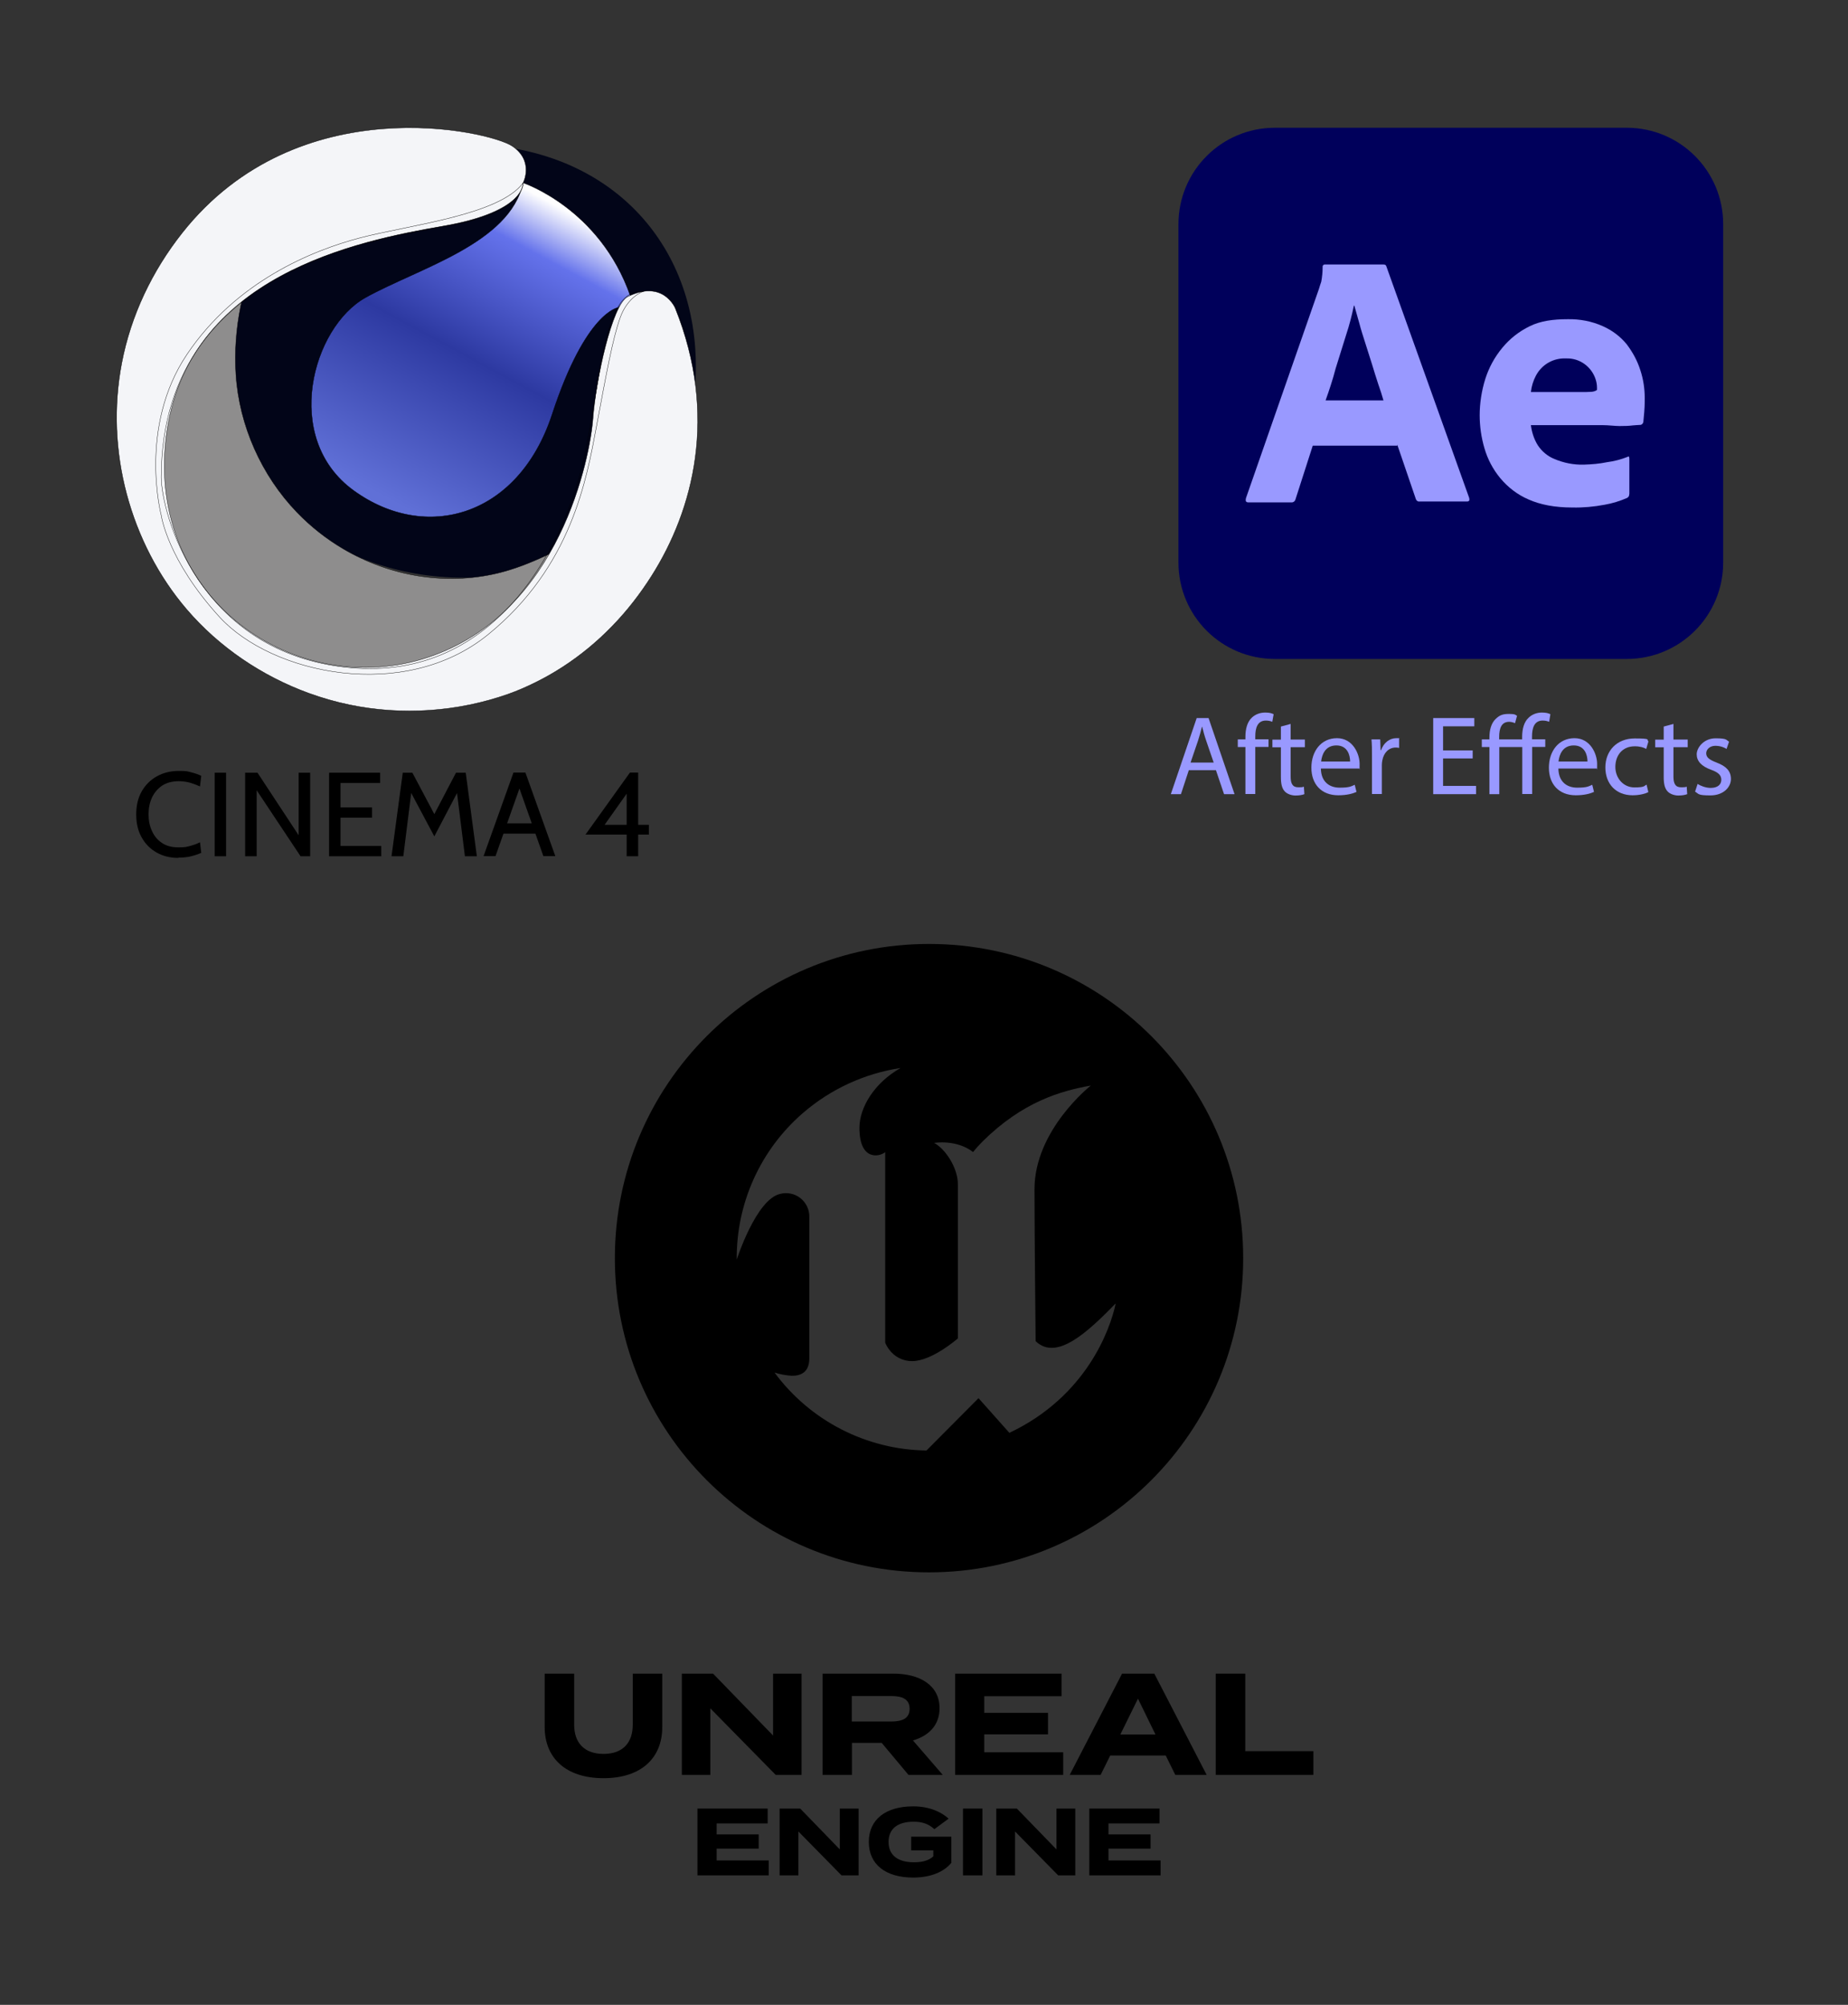
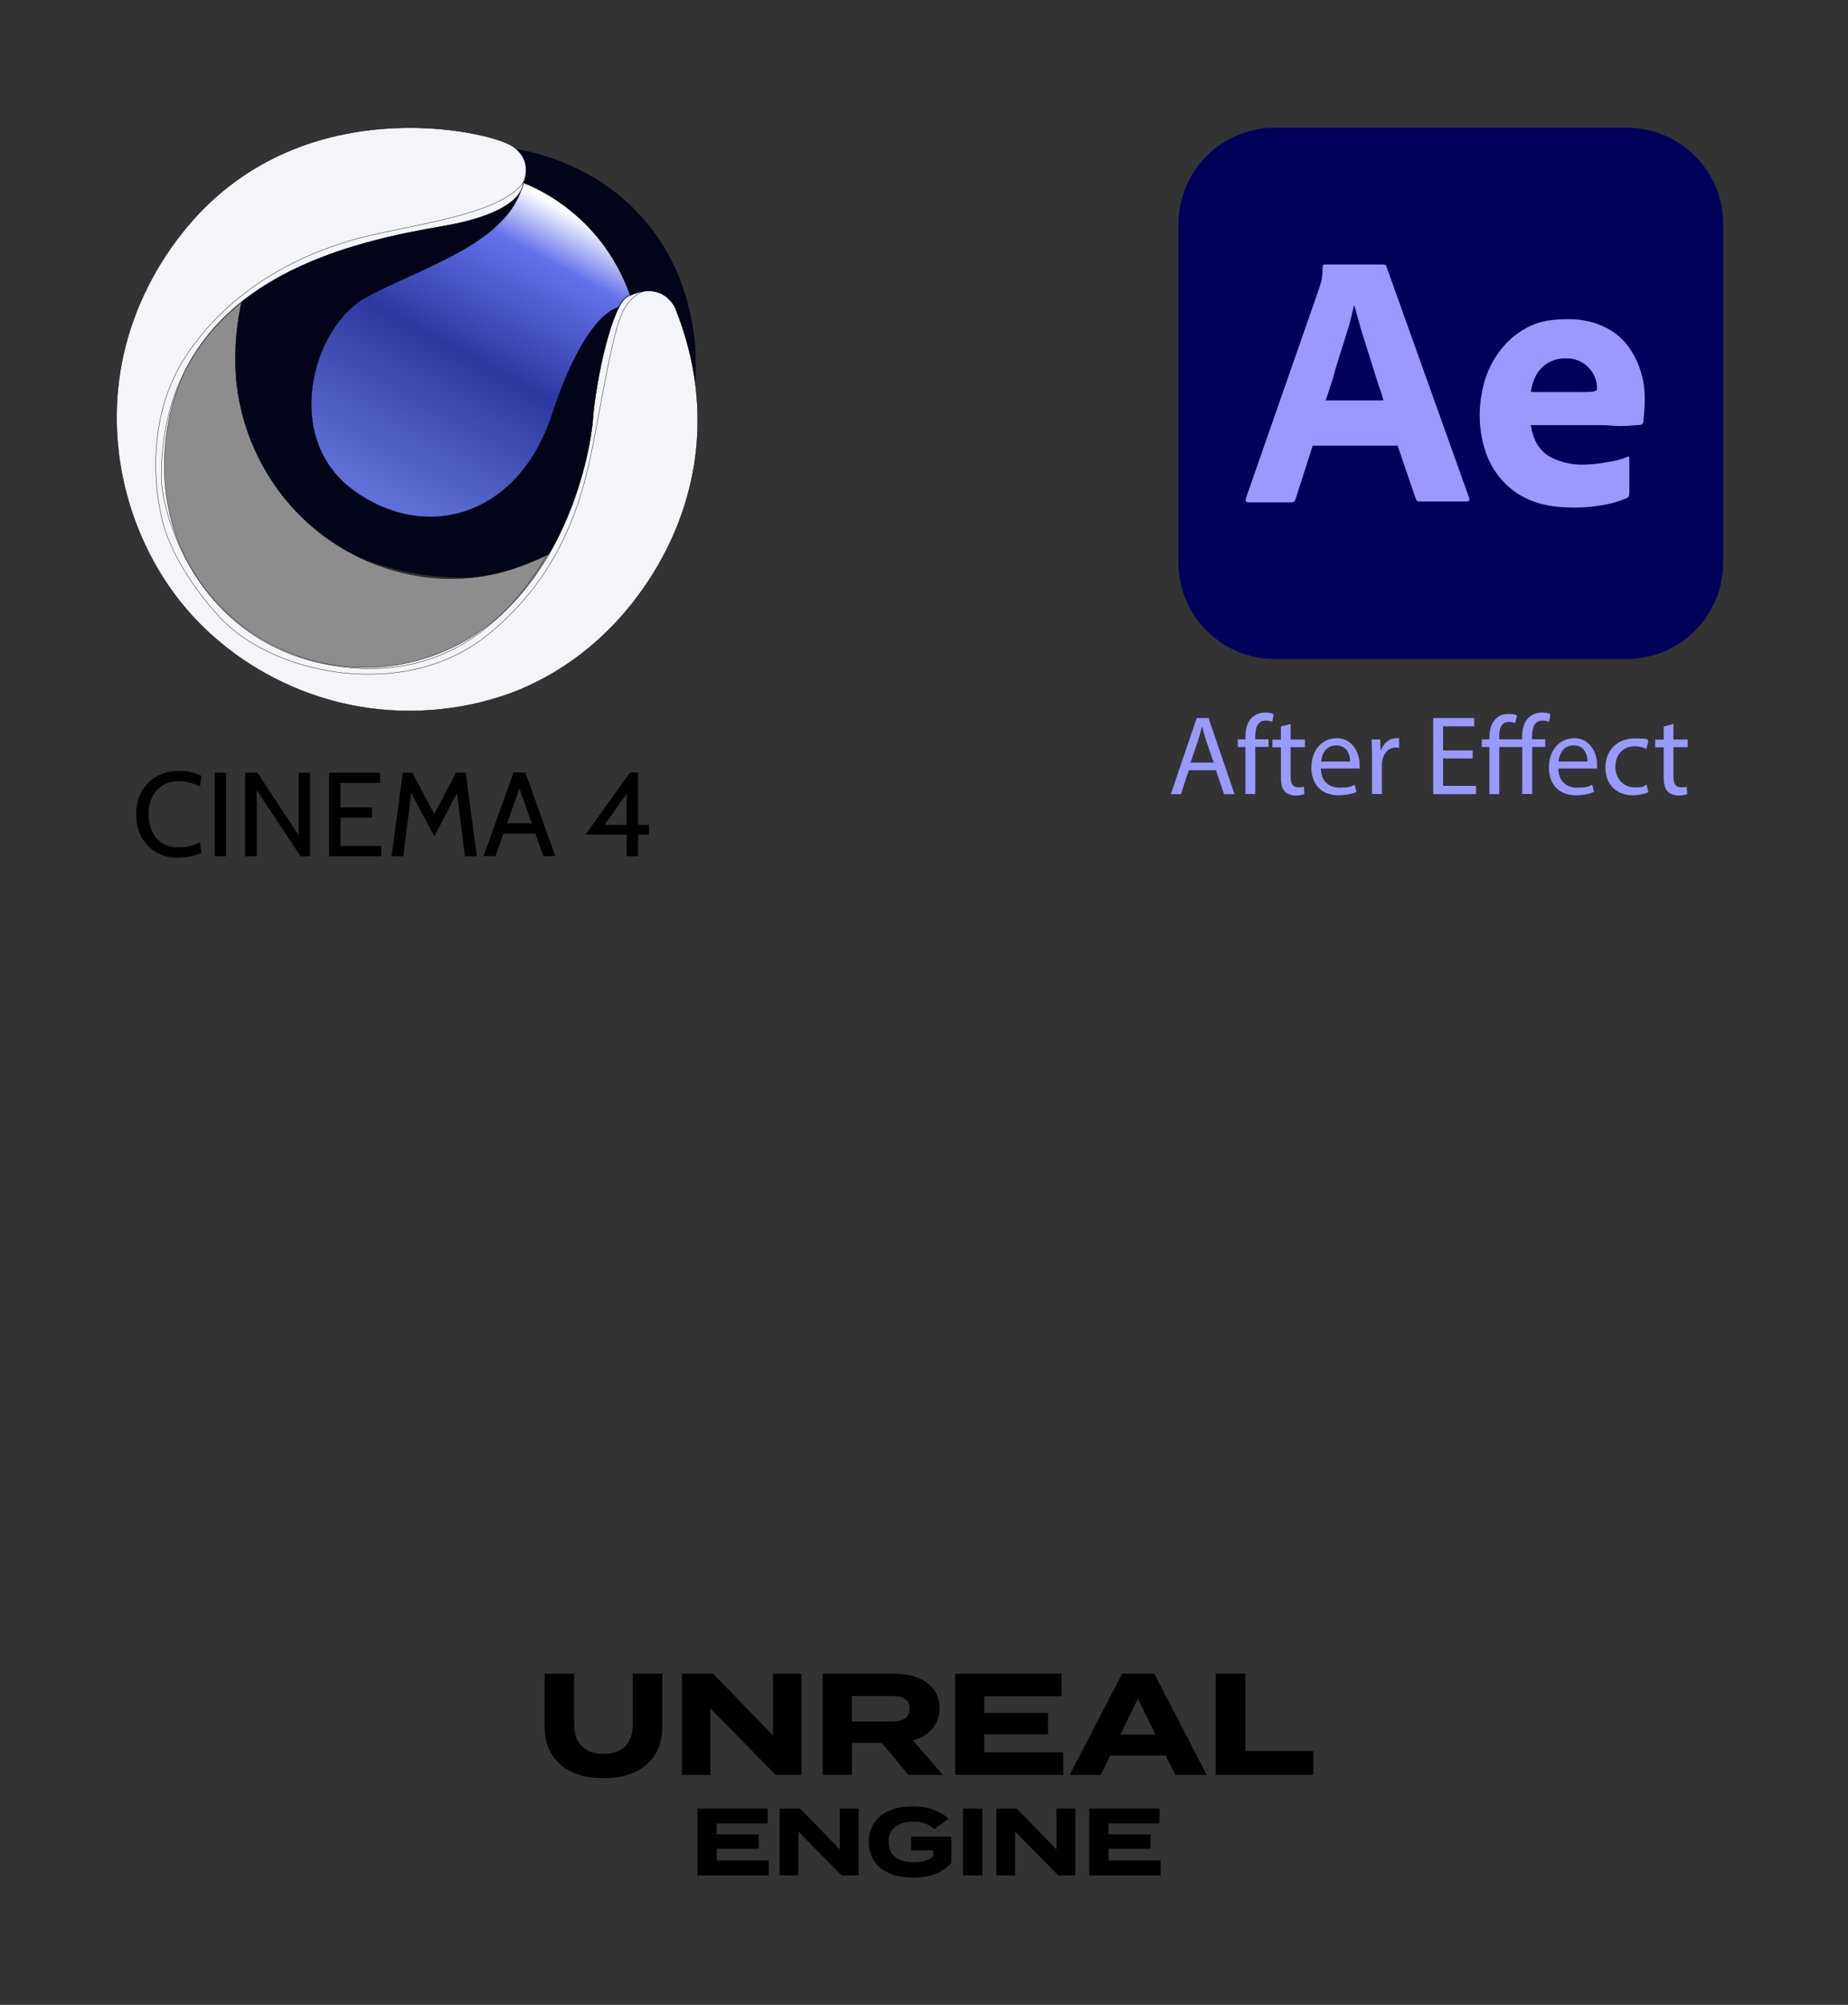
<svg xmlns="http://www.w3.org/2000/svg" viewBox="0 0 2387.48 2589.72" height="2589.72" width="2387.48" xml:space="preserve" id="svg2" version="1.1">
  <rect x="0" y="0" width="2387.48" height="2589.72" fill="#333333" stroke="none" />
  <defs id="defs6">
    <clipPath id="clipPath18">
      <path id="path16" d="M 0,1942.293 H 1790.613 V 0 H 0 Z" />
    </clipPath>
    <linearGradient id="linearGradient126" spreadMethod="pad" gradientTransform="matrix(-155.675,-289.5,289.5,-155.675,526.442,1750.849)" gradientUnits="userSpaceOnUse" y2="0" x2="1" y1="0" x1="0">
      <stop id="stop118" offset="0" style="stop-opacity:1;stop-color:#fdfdfe" />
      <stop id="stop120" offset="0.154" style="stop-opacity:1;stop-color:#6472eb" />
      <stop id="stop122" offset="0.516" style="stop-opacity:1;stop-color:#2d39a1" />
      <stop id="stop124" offset="1" style="stop-opacity:1;stop-color:#6070d7" />
    </linearGradient>
    <clipPath id="clipPath136">
      <path id="path134" d="M 0,1942.293 H 1790.613 V 0 H 0 Z" />
    </clipPath>
  </defs>
  <g transform="matrix(1.333,0,0,-1.333,0,2589.72)" id="g10">
    <g id="g12">
      <g clip-path="url(#clipPath18)" id="g14">
        <g transform="translate(1280.178,1197.9)" id="g20">
          <path id="path22" style="fill:#9999ff;fill-opacity:1;fill-rule:nonzero;stroke:none" d="m 0,0 c 0.242,-13.078 8.597,-18.406 18.163,-18.406 9.566,0 11.02,1.211 14.652,2.786 l 1.695,-6.903 c -3.39,-1.574 -9.202,-3.269 -17.679,-3.269 -16.347,0 -26.034,10.777 -26.034,26.761 0,15.984 9.445,28.577 24.824,28.577 15.378,0 21.917,-15.257 21.917,-24.945 0,-9.687 -0.242,-3.511 -0.363,-4.48 L 0,0.121 Z m 28.335,6.902 c 0,6.176 -2.543,15.621 -13.32,15.621 C 4.238,22.523 0.969,13.562 0.242,6.902 Z" />
        </g>
        <g transform="translate(1329.704,1209.646)" id="g24">
          <path id="path26" style="fill:#9999ff;fill-opacity:1;fill-rule:nonzero;stroke:none" d="M 0,0 C 0,6.297 0,11.625 -0.484,16.589 H 7.992 L 8.355,6.176 H 8.84 c 2.421,7.144 8.234,11.624 14.651,11.624 6.418,0 1.817,0 2.785,-0.363 V 8.355 C 25.308,8.597 24.339,8.718 23.007,8.718 16.226,8.718 11.382,3.633 10.051,-3.633 9.808,-4.965 9.566,-6.418 9.566,-8.113 V -36.327 H 0 V 0.121 Z" />
        </g>
        <g transform="translate(1510.37,1197.9)" id="g28">
          <path id="path30" style="fill:#9999ff;fill-opacity:1;fill-rule:nonzero;stroke:none" d="m 0,0 c 0.242,-13.078 8.597,-18.406 18.163,-18.406 9.567,0 11.02,1.211 14.652,2.786 l 1.696,-6.903 c -3.391,-1.574 -9.203,-3.269 -17.679,-3.269 -16.348,0 -26.035,10.777 -26.035,26.761 0,15.984 9.445,28.577 24.824,28.577 15.378,0 21.917,-15.257 21.917,-24.945 0,-9.687 -0.242,-3.511 -0.363,-4.48 L 0,0.121 Z m 28.214,6.902 c 0,6.176 -2.543,15.621 -13.32,15.621 C 4.117,22.523 0.848,13.562 0.121,6.902 Z" />
        </g>
        <g transform="translate(1597.554,1175.136)" id="g32">
          <path id="path34" style="fill:#9999ff;fill-opacity:1;fill-rule:nonzero;stroke:none" d="m 0,0 c -2.543,-1.332 -8.113,-3.027 -15.257,-3.027 -15.984,0 -26.398,10.898 -26.398,27.003 0,16.105 11.14,28.092 28.456,28.092 17.316,0 10.777,-1.453 13.32,-2.785 l -2.179,-7.386 c -2.301,1.332 -5.934,2.543 -11.141,2.543 -12.109,0 -18.769,-8.961 -18.769,-19.98 0,-11.019 7.871,-19.859 18.406,-19.859 10.535,0 9.082,1.453 11.867,2.664 z" />
        </g>
        <g transform="translate(1645.264,1183.127)" id="g36">
-           <path id="path38" style="fill:#9999ff;fill-opacity:1;fill-rule:nonzero;stroke:none" d="m 0,0 c 2.785,-1.816 7.871,-3.875 12.714,-3.875 7.024,0 10.293,3.512 10.293,7.871 0,4.359 -2.785,7.144 -9.808,9.687 -9.566,3.391 -14.047,8.598 -14.047,15.015 0,6.418 6.903,15.5 18.285,15.5 11.382,0 10.05,-1.574 13.078,-3.27 l -2.422,-7.023 c -2.059,1.332 -5.934,3.027 -10.898,3.027 -4.965,0 -8.84,-3.269 -8.84,-7.265 0,-3.996 3.149,-6.297 10.051,-8.961 9.203,-3.511 13.925,-8.113 13.925,-15.983 0,-7.871 -7.265,-15.863 -19.859,-15.863 -12.593,0 -11.14,1.453 -14.894,3.632 L 0,-0.121 Z" />
-         </g>
+           </g>
        <g transform="translate(1235.617,1818.969)" id="g40">
          <path id="path42" style="fill:#00005b;fill-opacity:1;fill-rule:nonzero;stroke:none" d="m 0,0 h 340.988 c 51.705,0 93.481,-41.776 93.481,-93.481 v -327.79 c 0,-51.705 -41.776,-93.481 -93.481,-93.481 H 0 c -51.705,0 -93.481,41.776 -93.481,93.481 v 327.79 C -93.481,-41.776 -51.705,0 0,0" />
        </g>
        <g transform="translate(1354.164,1510.917)" id="g44">
          <path id="path46" style="fill:#9999ff;fill-opacity:1;fill-rule:nonzero;stroke:none" d="m 0,0 h -81.857 l -16.71,-51.948 c -0.484,-1.937 -2.18,-3.269 -4.238,-3.027 h -41.413 c -2.422,0 -3.027,1.332 -2.422,3.996 l 70.838,203.068 c 0.605,2.179 1.332,4.238 2.18,6.781 0.847,4.601 1.331,9.444 1.331,14.288 -0.242,1.09 0.606,2.18 1.817,2.422 h 57.033 c 1.574,0 2.664,-0.606 2.906,-1.816 L 69.748,-50.615 c 0.605,-2.422 0,-3.512 -2.18,-3.512 H 21.554 c -1.574,-0.242 -3.027,0.848 -3.512,2.422 L 0,1.09 Z m -69.142,43.834 h 55.822 c -1.332,4.602 -3.027,10.172 -5.086,15.863 -1.937,5.933 -3.996,12.351 -5.933,18.89 -2.18,6.781 -4.238,13.441 -6.418,20.222 -2.179,6.781 -4.238,13.199 -5.933,19.617 -1.816,6.175 -3.27,11.866 -4.844,17.194 h -0.484 c -1.938,-9.445 -4.359,-18.89 -7.508,-28.335 -3.269,-10.535 -6.66,-21.554 -10.171,-32.573 -2.906,-11.261 -6.418,-21.554 -9.687,-30.757 z" />
        </g>
        <g transform="translate(1553.478,1530.775)" id="g48">
          <path id="path50" style="fill:#9999ff;fill-opacity:1;fill-rule:nonzero;stroke:none" d="m 0,0 h -69.748 c 0.848,-6.781 3.028,-13.683 6.781,-19.617 3.996,-5.933 9.445,-10.534 16.105,-13.198 8.84,-3.754 18.527,-5.691 28.214,-5.449 7.75,0.242 15.379,0.847 22.886,2.421 6.781,0.848 13.441,2.664 19.617,5.086 1.089,0.848 1.816,0.485 1.816,-1.816 v -33.663 c 0,-0.848 -0.242,-1.816 -0.484,-2.664 -0.485,-0.605 -0.848,-1.09 -1.575,-1.574 -7.023,-3.027 -14.288,-5.328 -22.038,-6.66 -10.293,-1.938 -20.706,-2.906 -31.241,-2.664 -16.71,0 -30.757,2.664 -42.26,7.75 -10.777,4.601 -20.222,11.866 -27.73,20.948 -7.023,8.598 -12.109,18.285 -15.136,28.819 -3.027,10.293 -4.601,21.07 -4.601,32.089 0,11.019 1.816,23.492 5.449,34.995 3.511,11.019 8.96,21.07 16.468,30.151 7.265,8.84 16.226,15.863 26.64,20.949 10.292,5.086 22.643,6.781 36.69,6.781 11.624,0.242 23.37,-1.938 34.147,-6.781 8.961,-3.996 16.953,-9.929 23.128,-17.558 5.691,-7.508 10.293,-15.863 13.199,-25.066 2.906,-8.839 4.238,-17.8 4.238,-26.882 0,-9.081 -0.242,-9.929 -0.484,-14.046 C 39.596,8.113 39.475,5.086 39.233,3.148 38.991,1.574 37.659,0.242 36.206,0.242 34.753,0.242 32.452,0 28.94,-0.242 25.429,-0.727 21.191,-0.848 16.226,-0.848 11.261,-0.848 5.933,0 0.121,0 Z m -69.748,32.089 h 46.378 c 5.691,0 9.929,0 12.593,0.242 1.816,0.242 3.512,0.605 5.086,1.816 v 2.18 c 0,2.906 -0.485,5.449 -1.332,8.113 -3.996,12.351 -15.621,20.706 -28.577,20.222 -12.109,0.605 -23.492,-5.691 -29.304,-16.711 -2.664,-5.085 -4.238,-10.292 -4.844,-15.862" />
        </g>
        <g transform="translate(1152.187,1196.447)" id="g52">
          <path id="path54" style="fill:#9999ff;fill-opacity:1;fill-rule:nonzero;stroke:none" d="m 0,0 -7.629,-23.249 h -9.808 L 7.629,50.494 H 19.132 L 44.319,-23.249 H 34.147 L 26.276,0 H 0.121 Z m 24.097,7.386 -7.265,21.191 c -1.696,4.844 -2.786,9.203 -3.875,13.441 h -0.243 c -1.089,-4.359 -2.3,-8.839 -3.753,-13.32 L 1.695,7.386 h 22.281 z" />
        </g>
        <g transform="translate(1207.041,1173.198)" id="g56">
          <path id="path58" style="fill:#9999ff;fill-opacity:1;fill-rule:nonzero;stroke:none" d="m 0,0 v 45.651 h -7.386 v 7.386 H 0 v 2.543 c 0,7.387 1.695,14.289 6.176,18.527 3.632,3.511 8.476,4.965 12.956,4.965 4.48,0 6.297,-0.727 8.234,-1.575 l -1.332,-7.386 c -1.453,0.605 -3.39,1.211 -6.175,1.211 -8.234,0 -10.293,-7.266 -10.293,-15.379 V 53.158 H 22.402 V 45.772 H 9.566 V 0.121 L 0,0.121 Z" />
        </g>
        <g transform="translate(1250.875,1241.371)" id="g60">
          <path id="path62" style="fill:#9999ff;fill-opacity:1;fill-rule:nonzero;stroke:none" d="m 0,0 v -15.257 h 13.804 v -7.387 H 0 v -28.577 c 0,-6.539 1.816,-10.292 7.265,-10.292 5.449,0 4.36,0.363 5.571,0.605 l 0.484,-7.265 c -1.816,-0.727 -4.844,-1.332 -8.597,-1.332 -3.754,0 -8.114,1.453 -10.414,3.996 -2.785,2.906 -3.754,7.507 -3.754,13.804 v 28.94 h -8.234 v 7.387 h 8.234 V -2.664 L 0,-0.121 Z" />
        </g>
        <g transform="translate(1427.302,1207.83)" id="g64">
          <path id="path66" style="fill:#9999ff;fill-opacity:1;fill-rule:nonzero;stroke:none" d="M 0,0 H -28.698 V -26.64 H 3.269 v -7.992 H -38.264 V 39.112 H 1.574 V 31.12 H -28.698 V 7.75 H 0 v -7.871 z" />
        </g>
        <g transform="translate(1475.375,1173.198)" id="g68">
          <path id="path70" style="fill:#9999ff;fill-opacity:1;fill-rule:nonzero;stroke:none" d="M 0,0 V 45.651 H -22.281 V 0 h -9.566 v 45.651 h -7.386 v 7.386 h 7.386 v 1.696 c 0,7.386 1.696,13.925 5.934,18.042 4.238,4.117 7.386,4.965 13.32,4.965 5.933,0 5.933,-0.969 7.507,-1.817 l -1.937,-7.144 c -1.453,0.605 -3.512,1.332 -5.691,1.332 -7.508,0 -9.688,-6.418 -9.688,-14.773 v -2.301 h 22.281 v 2.543 c 0,7.387 1.695,14.289 6.297,18.527 3.632,3.511 8.476,4.965 12.835,4.965 4.359,0 6.297,-0.727 8.234,-1.575 l -1.211,-7.386 c -1.574,0.605 -3.39,1.211 -6.296,1.211 -8.113,0 -10.293,-7.266 -10.293,-15.379 V 53.158 H 22.28 V 45.772 H 9.566 V 0.121 h -9.687 z" />
        </g>
        <g transform="translate(1621.893,1241.371)" id="g72">
          <path id="path74" style="fill:#9999ff;fill-opacity:1;fill-rule:nonzero;stroke:none" d="m 0,0 v -15.257 h 13.804 v -7.387 H 0 v -28.577 c 0,-6.539 1.816,-10.292 7.265,-10.292 5.449,0 4.36,0.363 5.57,0.605 l 0.485,-7.265 c -1.817,-0.727 -4.844,-1.332 -8.598,-1.332 -3.753,0 -8.113,1.453 -10.413,3.996 -2.785,2.906 -3.754,7.507 -3.754,13.804 v 28.94 h -8.234 v 7.387 h 8.234 V -2.664 L 0,-0.121 Z" />
        </g>
        <g transform="translate(172.836,1111.423)" id="g76">
          <path id="path78" style="fill:#000000;fill-opacity:1;fill-rule:nonzero;stroke:none" d="m 0,0 c -7.844,0 -14.891,1.729 -21.007,5.185 -6.116,3.457 -11.036,8.377 -14.493,14.626 -3.59,6.249 -5.318,13.694 -5.318,22.337 0,8.642 1.728,15.954 5.318,22.336 3.59,6.249 8.51,11.169 14.759,14.626 6.249,3.457 13.295,5.185 21.273,5.185 7.977,0 8.11,-0.399 11.833,-1.329 3.723,-0.931 7.047,-1.995 9.839,-3.457 L 21.007,69.271 c -2.925,1.329 -6.116,2.526 -9.573,3.59 -3.457,0.931 -7.179,1.462 -11.035,1.462 -6.382,0 -11.7,-1.462 -16.088,-4.254 -4.255,-2.925 -7.579,-6.781 -9.839,-11.568 -2.26,-4.919 -3.324,-10.237 -3.324,-16.22 0,-5.984 1.064,-11.435 3.324,-16.221 2.127,-4.92 5.451,-8.775 9.706,-11.568 4.255,-2.925 9.573,-4.254 15.955,-4.254 6.382,0 7.711,0.399 11.168,1.329 3.457,0.931 6.648,1.995 9.706,3.59 L 22.204,4.919 C 19.279,3.59 16.088,2.526 12.365,1.595 8.775,0.665 4.654,0.266 0,0.266 Z" />
        </g>
        <path id="path80" style="fill:#000000;fill-opacity:1;fill-rule:nonzero;stroke:none" d="m 208.07,1193.989 h 11.035 v -80.971 H 208.07 Z" />
        <g transform="translate(237.587,1113.018)" id="g82">
          <path id="path84" style="fill:#000000;fill-opacity:1;fill-rule:nonzero;stroke:none" d="M 0,0 V 80.971 H 11.966 L 51.853,20.343 V 80.971 H 63.022 L 63.022,0 H 53.715 L 11.168,63.953 V 0 H 0.133 Z" />
        </g>
        <g transform="translate(318.957,1113.018)" id="g86">
          <path id="path88" style="fill:#000000;fill-opacity:1;fill-rule:nonzero;stroke:none" d="M 0,0 V 80.971 H 49.46 V 70.999 H 11.035 V 47.333 H 41.616 V 37.361 H 11.035 V 9.972 H 50.524 V 0 H 0.133 Z" />
        </g>
        <g transform="translate(379.452,1113.018)" id="g90">
          <path id="path92" style="fill:#000000;fill-opacity:1;fill-rule:nonzero;stroke:none" d="M 0,0 10.903,80.971 H 20.21 L 41.483,40.818 62.49,80.971 h 9.44 L 82.7,0 H 71.132 L 62.889,66.08 65.814,65.681 41.483,19.279 16.753,65.681 19.678,66.08 11.434,0 H -0.133 Z" />
        </g>
        <g transform="translate(501.906,1183.353)" id="g94">
          <path id="path96" style="fill:#000000;fill-opacity:1;fill-rule:nonzero;stroke:none" d="M 0,0 H 3.191 L -21.672,-70.202 H -33.239 L -4.255,10.77 H 7.313 L 36.297,-70.202 H 24.73 L -0.133,0 Z m 18.88,-48.396 h -34.702 v 9.972 H 18.88 Z" />
        </g>
        <g transform="translate(607.342,1113.018)" id="g98">
          <path id="path100" style="fill:#000000;fill-opacity:1;fill-rule:nonzero;stroke:none" d="M 0,0 V 21.007 H -39.887 L 3.191,81.104 h 7.977 V 30.447 h 10.371 v -9.44 H 11.168 L 11.168,0 Z m -23.666,27.256 -1.995,3.191 H 0 v 36.165 l 1.994,-3.191 z" />
        </g>
        <g transform="translate(674.426,1587.506)" id="g102">
          <path id="path104" style="fill:#020518;fill-opacity:1;fill-rule:nonzero;stroke:none" d="M 0,0 C 0.045,125.773 -91.201,217.428 -228.325,215.391 -354.412,213.518 -456.651,118.957 -456.651,0 c 0,-118.957 105.26,-204.529 231.361,-204.529 C -99.189,-204.529 -0.043,-118.957 0,0" />
        </g>
      </g>
    </g>
    <g id="g106">
      <g id="g108">
        <g id="g114">
          <g id="g116">
            <path id="path128" style="fill:url(#linearGradient126);stroke:none" d="m 354.366,1654.459 c -51.72,-28.677 -81.422,-136.216 -11.779,-186.911 v 0 c 69.645,-50.698 159.772,-26.118 192.545,73.74 v 0 c 32.774,99.856 64.012,103.441 64.012,103.441 v 0 l 11.778,11.266 c -29.701,85.006 -103.954,109.586 -103.954,109.586 v 0 c -12.801,-58.889 -100.882,-82.445 -152.602,-111.122" />
          </g>
        </g>
      </g>
    </g>
    <g id="g130">
      <g clip-path="url(#clipPath136)" id="g132">
        <g transform="translate(506.968,1765.582)" id="g138">
          <path id="path140" style="fill:none;stroke:#000000;stroke-width:0.332;stroke-linecap:butt;stroke-linejoin:miter;stroke-miterlimit:13.333;stroke-dasharray:none;stroke-opacity:1" d="m 0,0 c 0,0 74.253,-24.58 103.954,-109.586 l -11.779,-11.267 c 0,0 -31.237,-3.585 -64.011,-103.441 -32.772,-99.858 -122.9,-124.438 -192.545,-73.741 -69.643,50.697 -39.943,158.236 11.779,186.912 C -100.882,-82.447 -12.802,-58.89 0,0 Z" />
        </g>
        <g transform="translate(240.328,1672.451)" id="g142">
          <path id="path144" style="fill:#8e8d8d;fill-opacity:1;fill-rule:nonzero;stroke:none" d="m 0,0 c -0.764,-0.182 -2.044,-6.24 -2.244,-6.911 -1.918,-6.433 -3.496,-12.968 -4.827,-19.545 -4.401,-21.748 -6.053,-44.117 -4.609,-66.266 3.22,-49.419 24.76,-97.665 59.081,-133.315 13.307,-13.821 28.492,-25.839 45.035,-35.56 44.682,-26.252 98.47,-35.623 149.075,-23.646 16.303,3.858 31.907,10.045 47.071,17.094 29.934,13.913 57.553,32.684 82.613,54.095 11.564,9.883 22.884,20.312 32.983,31.716 0.01,0.011 0.02,0.023 0.03,0.035 0,0 -135.873,-244.437 -297.693,-208.932 -161.82,35.505 -217.126,178.206 -217.126,178.206 0,0 7.51,188.449 110.611,213.029" />
        </g>
        <g transform="translate(240.328,1672.451)" id="g146">
          <path id="path148" style="fill:none;stroke:#000000;stroke-width:0.332;stroke-linecap:butt;stroke-linejoin:miter;stroke-miterlimit:13.333;stroke-dasharray:none;stroke-opacity:1" d="m 0,0 c -0.764,-0.182 -2.044,-6.24 -2.244,-6.911 -1.918,-6.433 -3.496,-12.968 -4.827,-19.545 -4.401,-21.748 -6.053,-44.117 -4.609,-66.266 3.22,-49.419 24.76,-97.665 59.081,-133.315 13.307,-13.821 28.492,-25.839 45.035,-35.56 44.682,-26.252 98.47,-35.623 149.075,-23.646 16.303,3.858 31.907,10.045 47.071,17.094 29.934,13.913 57.553,32.684 82.613,54.095 11.564,9.883 22.884,20.312 32.983,31.716 0.01,0.011 0.02,0.023 0.03,0.035 0,0 -135.873,-244.437 -297.693,-208.932 -161.82,35.505 -217.126,178.206 -217.126,178.206 0,0 7.51,188.449 110.611,213.029 z" />
        </g>
        <g transform="translate(506.993,1765.527)" id="g150">
          <path id="path152" style="fill:#f4f5f8;fill-opacity:1;fill-rule:nonzero;stroke:none" d="m 0,0 c 0,0 11.057,21.11 -10.554,35.684 -21.612,14.577 -207.444,57.983 -319.843,-84.094 -29.104,-36.788 -49.782,-80.022 -58.611,-126.175 -8.047,-42.063 -6.227,-85.78 4.827,-127.13 10.907,-40.794 30.606,-79.453 58.117,-111.553 31.453,-36.699 72.909,-64.672 118.254,-81.212 12.828,-4.678 25.989,-8.444 39.357,-11.229 51.146,-10.658 105.184,-6.951 154.427,10.482 8.674,3.071 17.143,6.817 25.407,10.865 37.332,18.289 69.752,45.464 95.308,78.169 6.348,8.125 12.28,16.572 17.802,25.276 40.614,64.025 64.653,155.789 22.923,259.613 0,0 -11.727,28.189 -46.139,10.982 -15.079,-7.54 -30.932,-81.278 -33.56,-117.788 -2.628,-36.511 -31.5,-188.711 -159.553,-231.478 -128.051,-42.766 -273.226,55.995 -254.167,213.186 19.06,157.19 186.806,190.384 268.039,204.446 C 3.267,-27.895 0,0 0,0" />
        </g>
        <g transform="translate(506.993,1765.527)" id="g154">
          <path id="path156" style="fill:none;stroke:#000000;stroke-width:0.332;stroke-linecap:butt;stroke-linejoin:miter;stroke-miterlimit:13.333;stroke-dasharray:none;stroke-opacity:1" d="m 0,0 c 0,0 11.057,21.11 -10.554,35.684 -21.612,14.577 -207.444,57.983 -319.843,-84.094 -29.104,-36.788 -49.782,-80.022 -58.611,-126.175 -8.047,-42.063 -6.227,-85.78 4.827,-127.13 10.907,-40.794 30.606,-79.453 58.117,-111.553 31.453,-36.699 72.909,-64.672 118.254,-81.212 12.828,-4.678 25.989,-8.444 39.357,-11.229 51.146,-10.658 105.184,-6.951 154.427,10.482 8.674,3.071 17.143,6.817 25.407,10.865 37.332,18.289 69.752,45.464 95.308,78.169 6.348,8.125 12.28,16.572 17.802,25.276 40.614,64.025 64.653,155.789 22.923,259.613 0,0 -11.727,28.189 -46.139,10.982 -15.079,-7.54 -30.932,-81.278 -33.56,-117.788 -2.628,-36.511 -31.5,-188.711 -159.553,-231.478 -128.051,-42.766 -273.226,55.995 -254.167,213.186 19.06,157.19 186.806,190.384 268.039,204.446 C 3.267,-27.895 0,0 0,0 Z" />
        </g>
        <g transform="translate(506.993,1765.527)" id="g158">
          <path id="path160" style="fill:none;stroke:#000000;stroke-width:0.332;stroke-linecap:butt;stroke-linejoin:miter;stroke-miterlimit:13.333;stroke-dasharray:none;stroke-opacity:1" d="m 0,0 c 0,0 0.928,-24.828 -55.06,-37.801 -55.987,-12.973 -295.645,-30.38 -295.645,-247.51 0,-33.456 35.504,-170.013 181.62,-184.352 146.117,-14.338 212.347,124.609 229.416,208.932 17.069,84.324 18.776,157.904 55.988,155.515 0,0 -15.021,-4.848 -22.305,-25.558 -7.282,-20.711 -12.972,-52.12 -22.759,-104.466 -9.786,-52.347 -24.353,-136.784 -105.376,-202.56 -81.024,-65.774 -209.387,-38.349 -260.083,17.128 -50.697,55.475 -56.501,98.491 -56.501,98.491 0,0 -22.532,85.348 24.922,156.016 47.452,70.668 121.193,100.711 168.078,113.001 C -110.82,-40.874 -23.214,-31.409 0,0 Z" />
        </g>
        <g transform="translate(978.272,554.289)" id="g162">
-           <path id="path164" style="fill:#000000;fill-opacity:1;fill-rule:evenodd;stroke:none" d="M 0,0 C 74.453,35.159 97.799,100.111 103.054,125.419 75.826,97.533 45.711,69.282 25.448,88.844 c 0,0 -1.107,104.399 -1.107,147.21 0,57.567 54.596,100.475 54.596,100.475 -30.031,-5.339 -66.073,-16.045 -104.343,-53.601 -3.447,-3.419 -6.726,-7.02 -9.809,-10.79 -16.396,12.556 -37.654,8.786 -37.654,8.786 11.477,-6.306 22.954,-24.677 22.954,-39.895 V 91.521 c 0,0 -25.042,-22.029 -44.338,-22.029 -4.345,-0.028 -8.647,0.981 -12.528,2.943 -3.882,1.962 -7.231,4.834 -9.782,8.352 -1.527,1.99 -2.788,4.176 -3.769,6.488 v 184.737 c -5.704,-4.708 -24.986,-8.59 -24.986,23.416 0,19.885 14.322,43.582 39.84,58.113 -35.033,-5.339 -67.838,-20.473 -94.632,-43.651 -20.361,-17.601 -36.645,-39.419 -47.715,-63.943 -11.071,-24.523 -16.676,-51.176 -16.41,-78.082 0,0 18.652,58.281 42.012,63.663 3.405,0.896 6.965,0.98 10.412,0.252 3.447,-0.729 6.67,-2.242 9.417,-4.442 2.747,-2.2 4.947,-5.003 6.432,-8.198 1.472,-3.195 2.186,-6.699 2.06,-10.216 V 72.056 c 0,-13.873 -8.94,-16.9 -17.208,-16.76 -5.606,0.393 -11.127,1.43 -16.494,3.111 17.054,-23.094 39.223,-41.927 64.77,-55.03 25.546,-13.102 53.769,-20.123 82.482,-20.501 l 50.448,50.714 z m -77.872,-135.2 c 168.16,0 304.481,136.321 304.481,304.481 0,168.159 -136.321,304.48 -304.481,304.48 -168.159,0 -304.481,-136.321 -304.481,-304.48 0,-168.16 136.322,-304.481 304.481,-304.481" />
-         </g>
+           </g>
        <g transform="translate(641.841,320.94)" id="g166">
          <path id="path168" style="fill:#000000;fill-opacity:1;fill-rule:nonzero;stroke:none" d="m 0,0 v -51.849 c 0,-29.848 -20.319,-49.467 -56.894,-49.467 -36.575,0 -57.048,19.618 -57.048,49.467 V 0 h 28.587 v -49.607 c 0,-17.096 9.529,-28.167 28.447,-28.167 18.918,0 28.307,11.071 28.307,28.167 l 0,49.607 z" />
        </g>
        <g transform="translate(776.859,320.94)" id="g170">
          <path id="path172" style="fill:#000000;fill-opacity:1;fill-rule:nonzero;stroke:none" d="m 0,0 v -98.093 h -25.084 l -63.34,64.461 V -98.093 H -116.03 V 0 h 30.269 l 58.155,-59.977 V 0 Z" />
        </g>
        <g transform="translate(863.937,274.556)" id="g174">
          <path id="path176" style="fill:#000000;fill-opacity:1;fill-rule:nonzero;stroke:none" d="M 0,0 C 10.23,0 17.657,2.803 17.657,12.332 17.657,21.861 10.23,24.663 0,24.663 H -38.396 V 0 Z M 16.536,-51.709 -9.389,-20.74 H -38.256 V -51.709 H -66.703 V 46.384 H 2.102 c 25.084,0 44.562,-11.07 44.562,-33.492 0,-16.395 -10.37,-26.765 -25.784,-31.249 l 28.867,-33.352 z" />
        </g>
        <g transform="translate(1030.443,244.708)" id="g178">
          <path id="path180" style="fill:#000000;fill-opacity:1;fill-rule:nonzero;stroke:none" d="M 0,0 V -21.861 H -104.693 V 76.232 H -1.556 V 54.372 H -76.527 V 38.256 h 61.799 V 17.377 H -76.527 V 0 Z" />
        </g>
        <g transform="translate(1119.862,261.944)" id="g182">
          <path id="path184" style="fill:#000000;fill-opacity:1;fill-rule:nonzero;stroke:none" d="M 0,0 -16.956,34.753 -34.052,0 Z m 9.949,-20.319 h -53.811 l -9.248,-18.778 h -29.989 l 50.728,98.093 h 31.25 L 49.607,-39.097 H 19.198 Z" />
        </g>
        <g transform="translate(1272.887,245.829)" id="g186">
          <path id="path188" style="fill:#000000;fill-opacity:1;fill-rule:nonzero;stroke:none" d="m 0,0 v -22.982 h -94.59 v 98.093 h 28.587 V 0 Z" />
        </g>
        <g transform="translate(745.048,139.874)" id="g190">
          <path id="path192" style="fill:#000000;fill-opacity:1;fill-rule:nonzero;stroke:none" d="M 0,0 V -14.42 H -69.086 V 50.322 H -1.023 V 35.902 H -50.504 V 25.266 H -9.725 V 11.491 H -50.504 V 0.028 L 0,0.028 Z" />
        </g>
        <g transform="translate(832.155,190.182)" id="g194">
          <path id="path196" style="fill:#000000;fill-opacity:1;fill-rule:nonzero;stroke:none" d="m 0,0 v -64.741 h -16.55 l -41.801,42.544 V -64.741 H -76.569 V 0 H -56.6 l 38.383,-39.588 V 0 Z" />
        </g>
        <g transform="translate(922.05,137.66)" id="g198">
          <path id="path200" style="fill:#000000;fill-opacity:1;fill-rule:nonzero;stroke:none" d="m 0,0 c -6.937,-8.604 -19.703,-14.336 -36.995,-14.336 -26.541,0 -43.007,12.57 -43.007,34.501 0,21.931 16.466,34.501 43.007,34.501 16.003,0 27.564,-5.648 34.305,-11.925 L -16.466,32.567 c -5.549,4.989 -11.378,7.217 -20.067,7.217 -15.722,0 -24.327,-6.937 -24.327,-19.605 0,-12.766 8.871,-19.703 24.594,-19.703 7.945,0 14.237,1.57 18.777,5.732 v 5.829 H -38.943 V 25.266 H -0.014 L -0.014,0 Z" />
        </g>
        <path id="path202" style="fill:#000000;fill-opacity:1;fill-rule:nonzero;stroke:none" d="m 933.303,190.196 h 18.862 v -64.741 h -18.862 z" />
        <g transform="translate(1042.144,190.182)" id="g204">
          <path id="path206" style="fill:#000000;fill-opacity:1;fill-rule:nonzero;stroke:none" d="m 0,0 v -64.741 h -16.55 l -41.801,42.544 V -64.741 H -76.569 V 0 H -56.6 l 38.383,-39.588 V 0 Z" />
        </g>
        <g transform="translate(1124.823,139.874)" id="g208">
          <path id="path210" style="fill:#000000;fill-opacity:1;fill-rule:nonzero;stroke:none" d="M 0,0 V -14.42 H -69.086 V 50.322 H -1.023 V 35.902 H -50.504 V 25.266 H -9.725 V 11.491 H -50.504 V 0.028 L 0,0.028 Z" />
        </g>
      </g>
    </g>
  </g>
</svg>